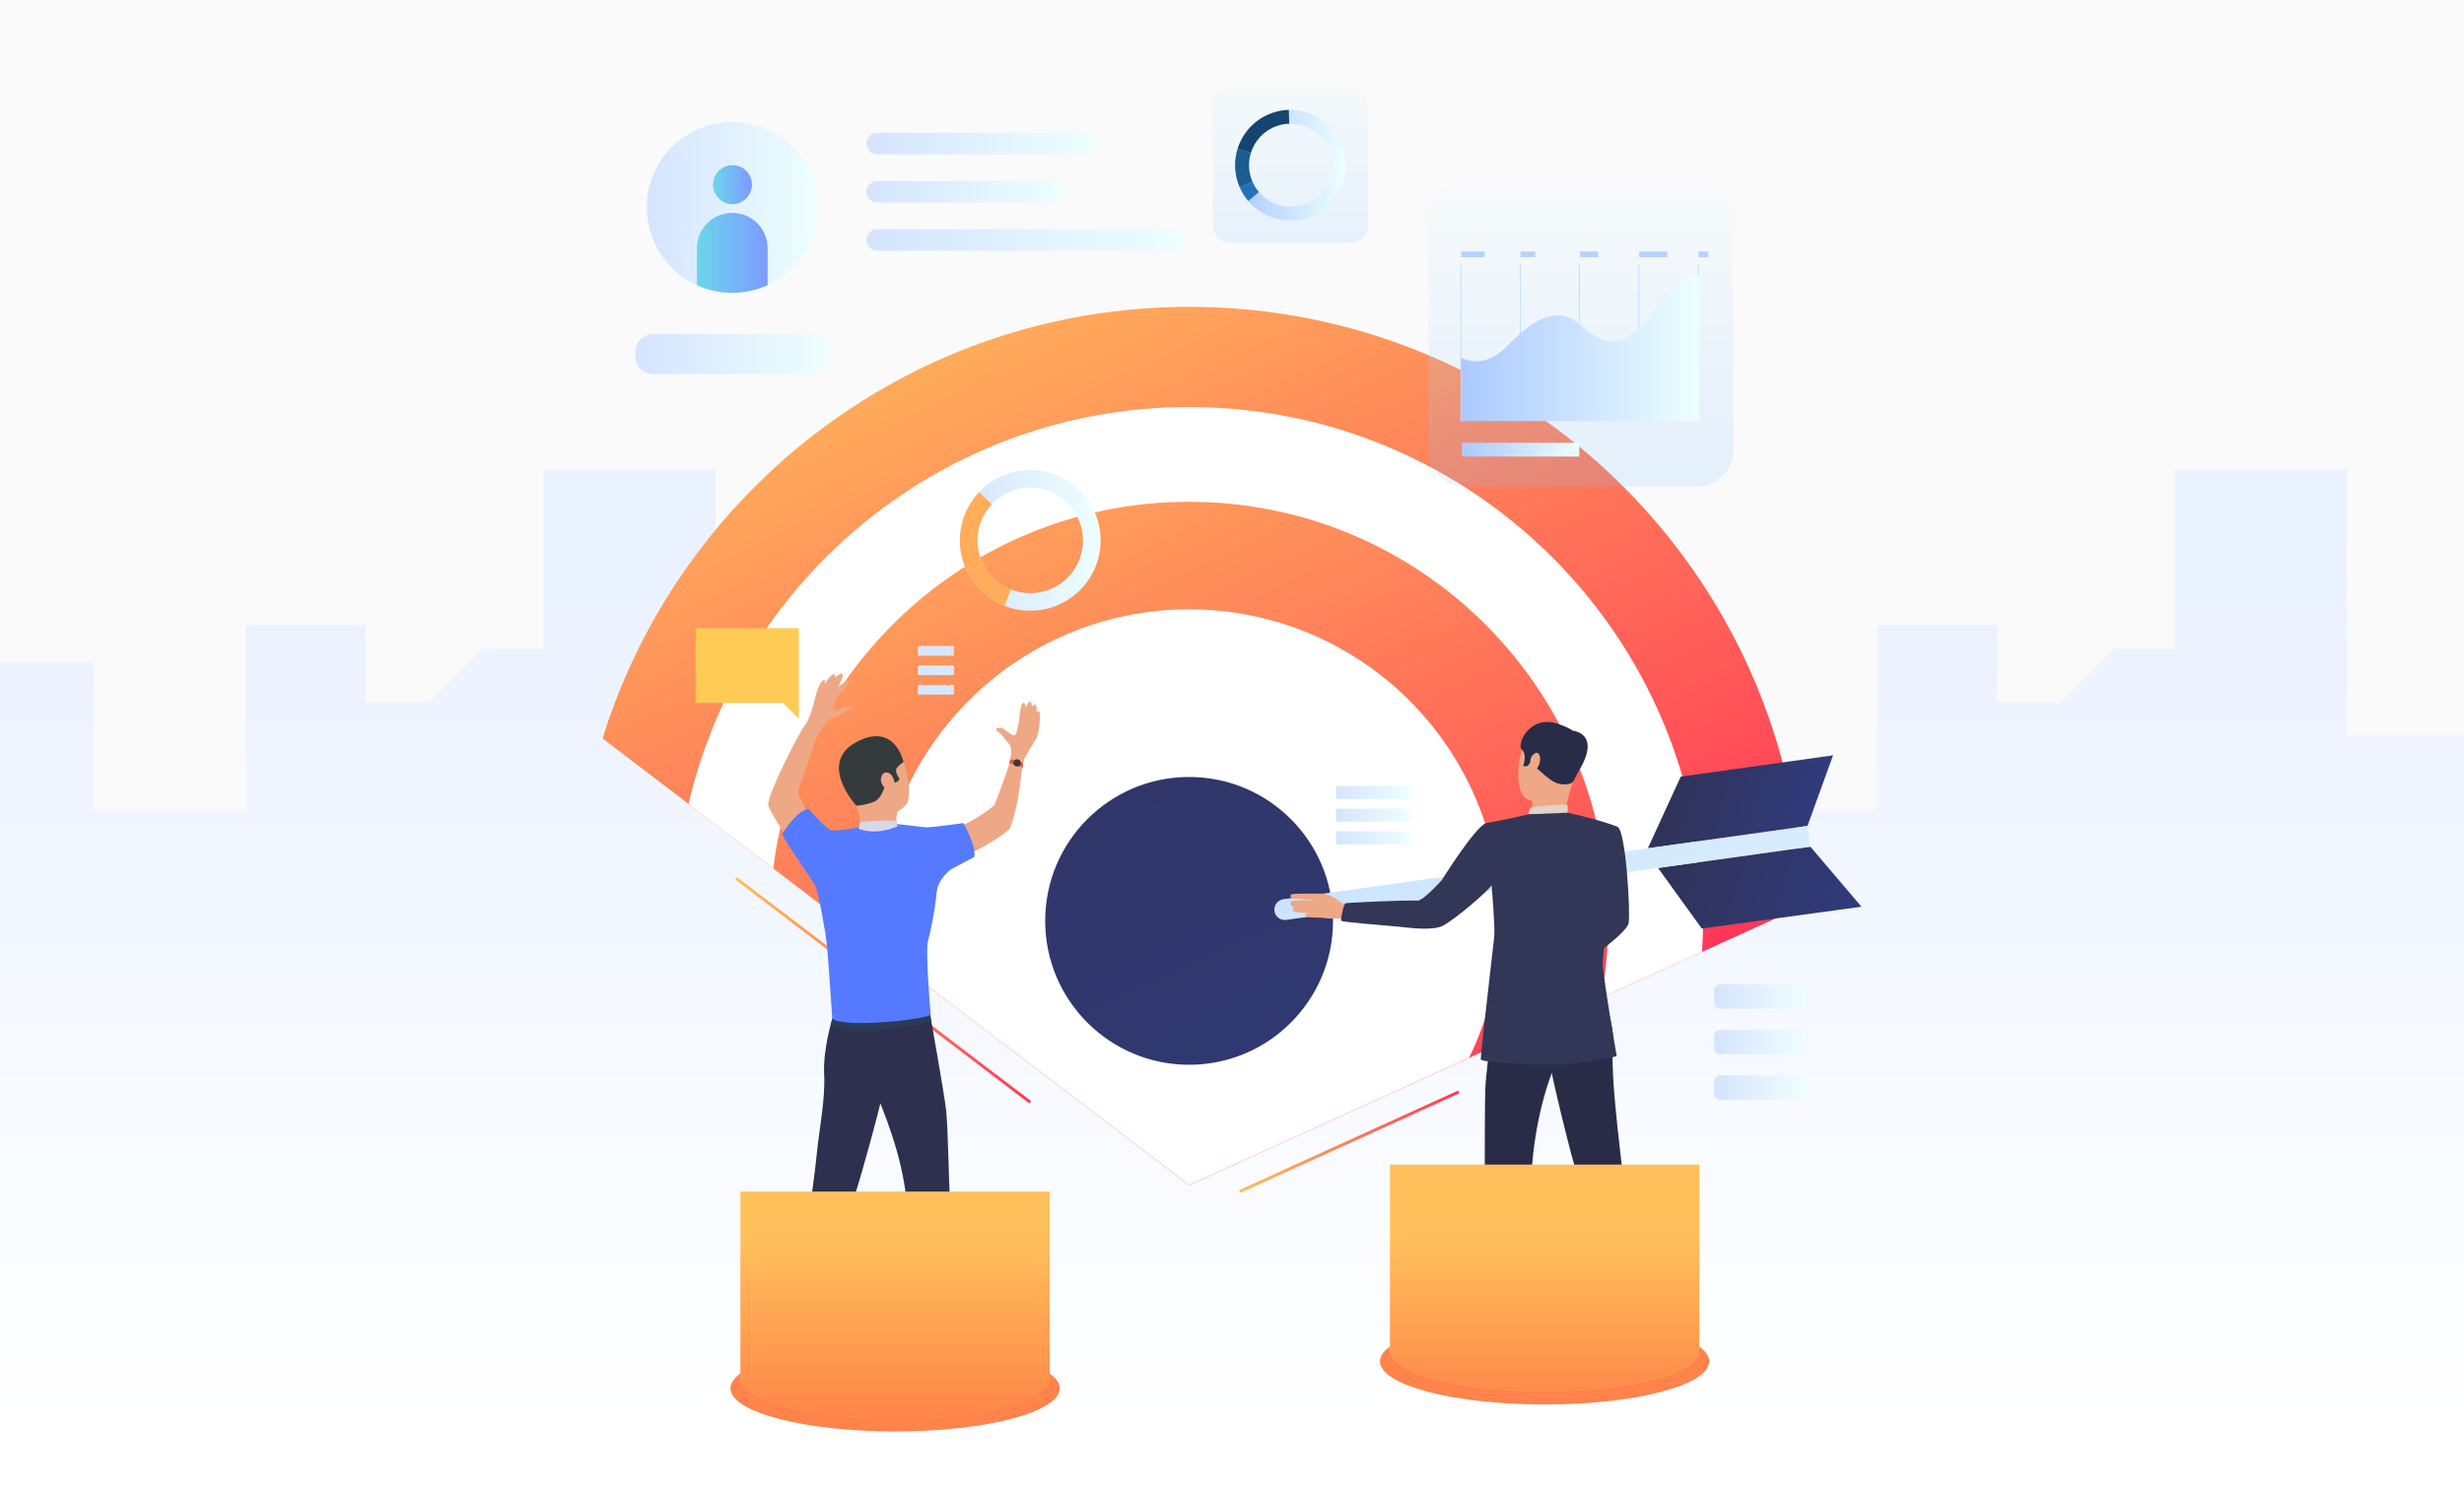
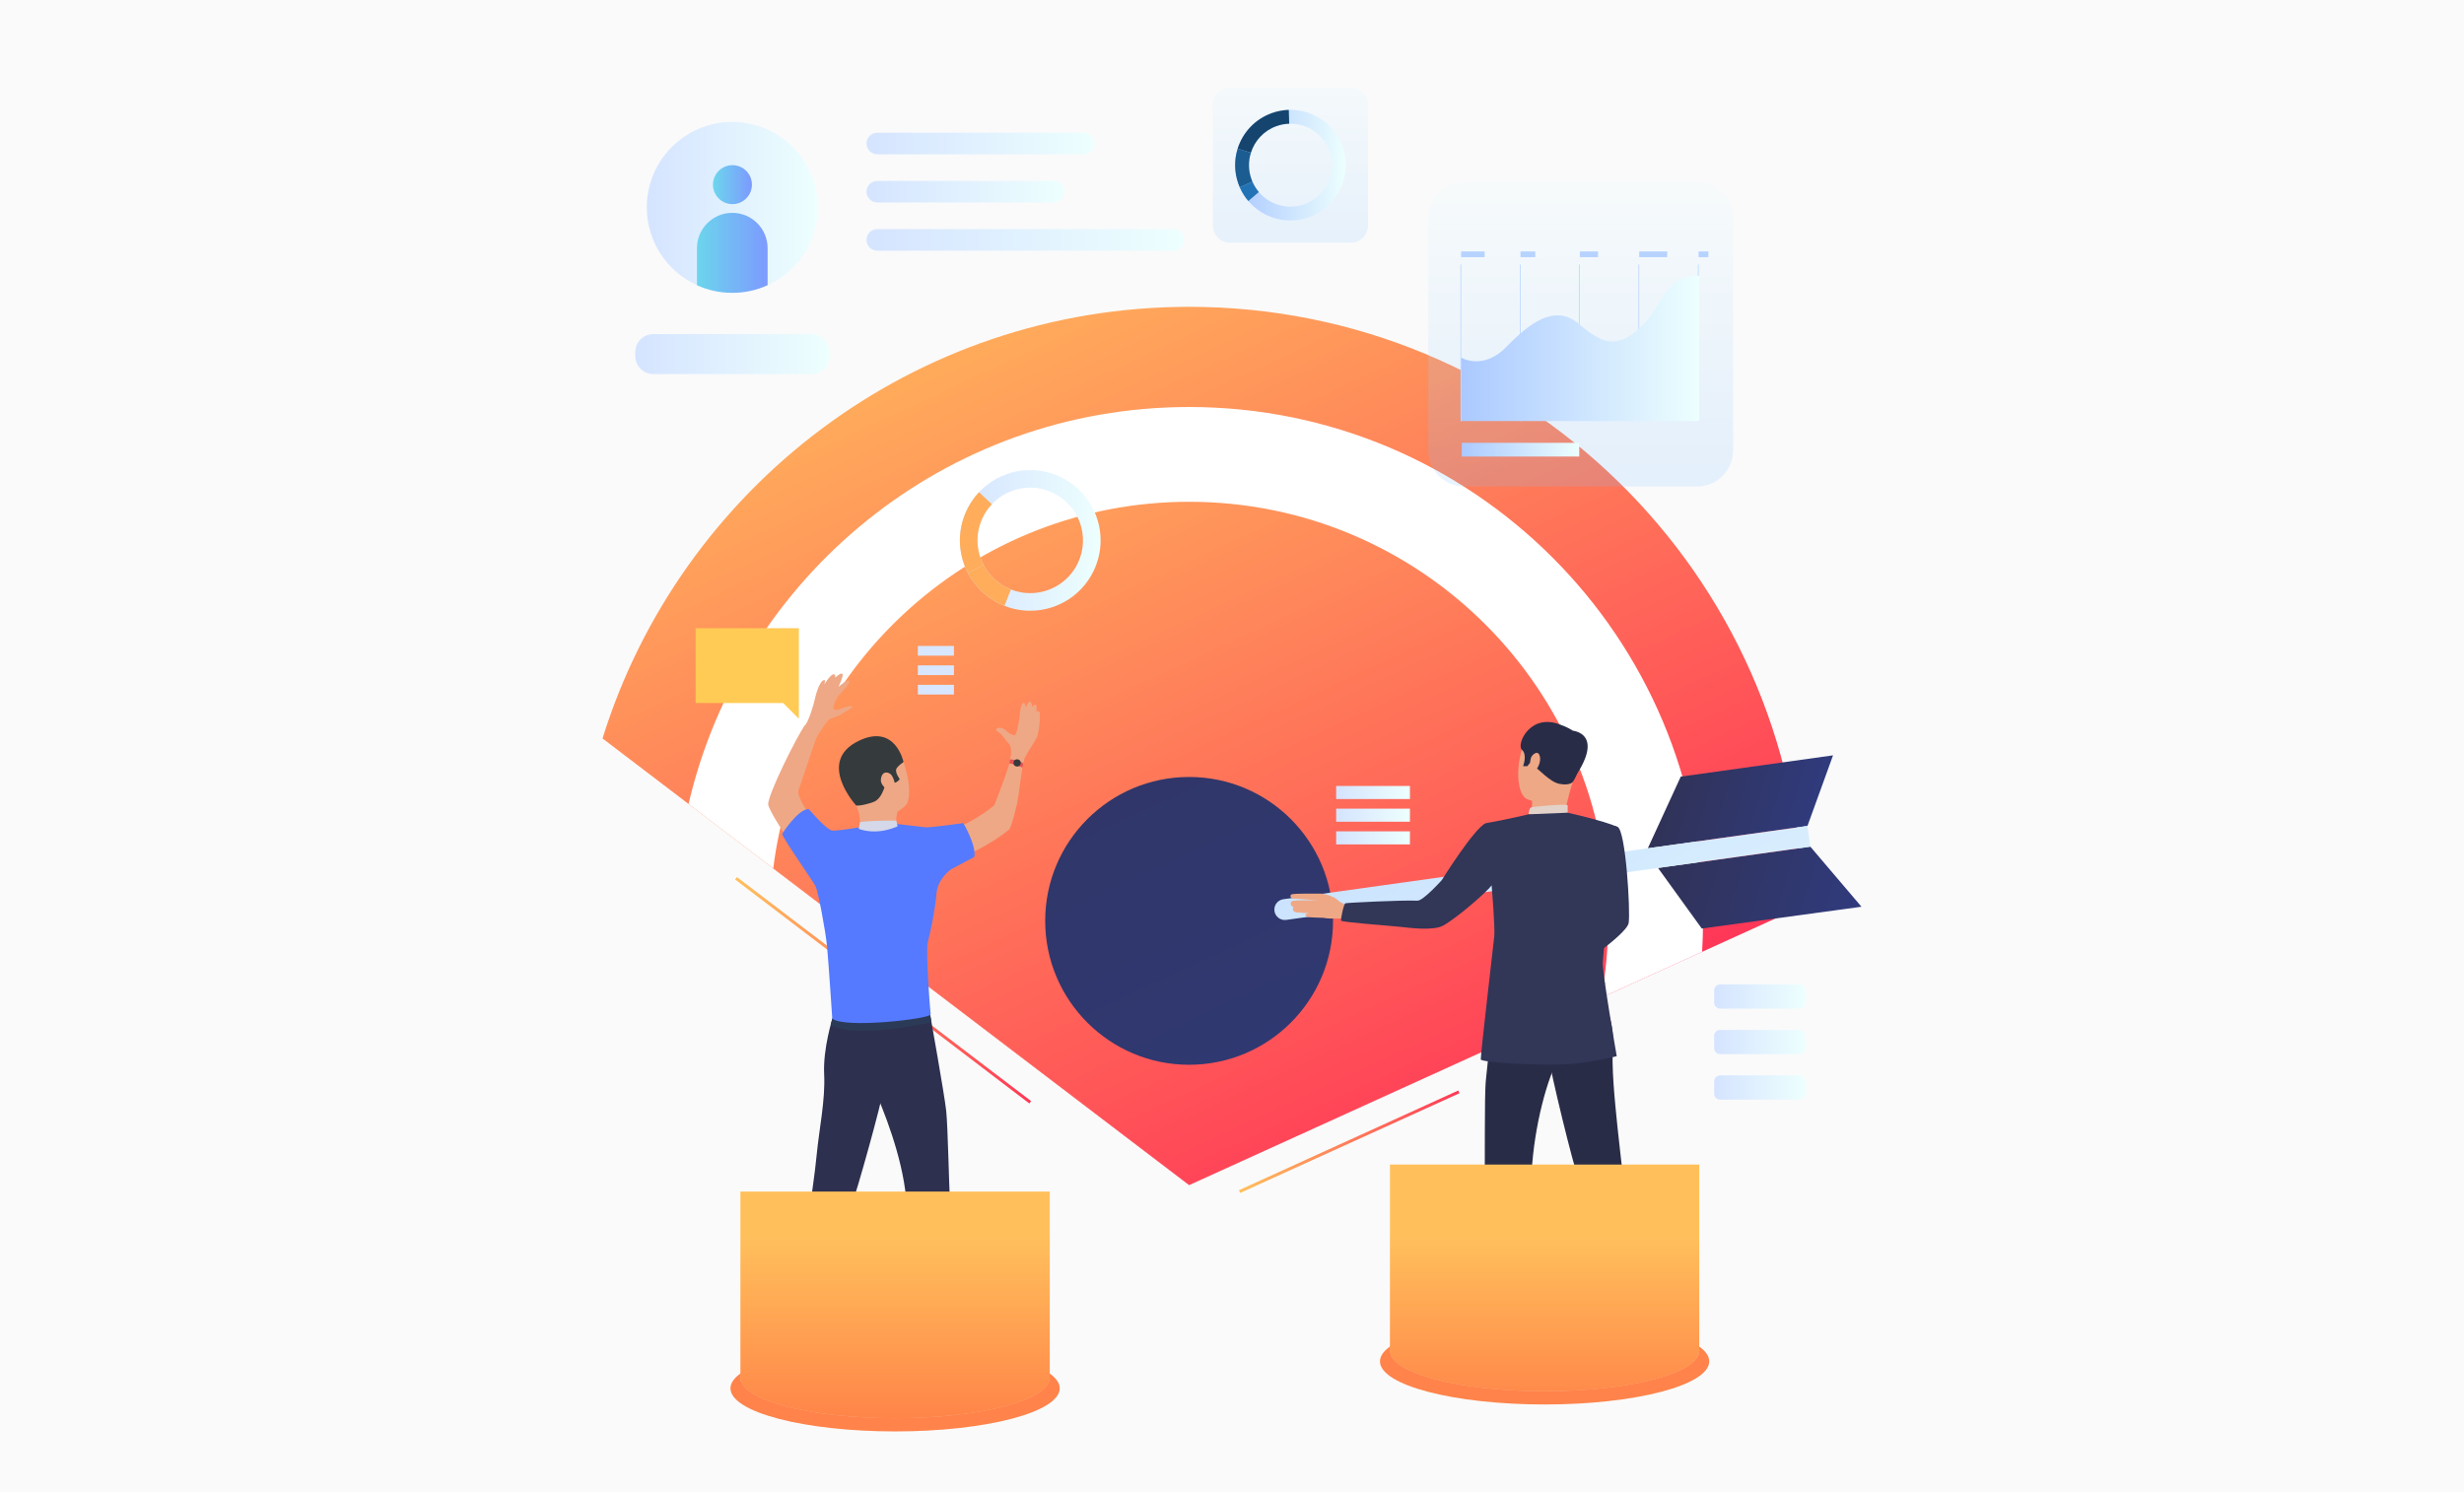
<svg xmlns="http://www.w3.org/2000/svg" id="Слой_1" x="0px" y="0px" viewBox="0 0 3302.76 2000" style="enable-background:new 0 0 3302.76 2000;" xml:space="preserve">
  <g>
    <rect style="fill:#FAFAFA;" width="3302.76" height="2000" />
    <defs>
      <filter id="Adobe_OpacityMaskFilter" filterUnits="userSpaceOnUse" x="0" y="629.6" width="3302.76" height="1370.4">								</filter>
    </defs>
    <mask maskUnits="userSpaceOnUse" x="0" y="629.6" width="3302.76" height="1370.4" id="SVGID_1_">
      <g style="filter:url(#Adobe_OpacityMaskFilter);">
        <defs>
          <filter id="Adobe_OpacityMaskFilter_1_" filterUnits="userSpaceOnUse" x="0" y="629.6" width="3302.76" height="1370.4">														</filter>
        </defs>
        <mask maskUnits="userSpaceOnUse" x="0" y="629.6" width="3302.76" height="1370.4" id="SVGID_1_">
          <g style="filter:url(#Adobe_OpacityMaskFilter_1_);">				</g>
        </mask>
        <linearGradient id="SVGID_2_" gradientUnits="userSpaceOnUse" x1="1651.38" y1="717.836" x2="1651.38" y2="1908.931">
          <stop offset="0" style="stop-color:#FFFFFF" />
          <stop offset="1" style="stop-color:#000000" />
        </linearGradient>
        <polygon style="mask:url(#SVGID_1_);fill:url(#SVGID_2_);" points="3302.76,986.04 3302.76,2000 0,2000 0,888.28 125.4,888.28     125.4,1085.721 329.24,1085.721 329.24,837.96 490.12,837.96 490.12,942.2 573.76,942.2 646.2,869.801 728.56,869.801     728.56,629.6 958.96,629.6 958.96,986.04 1194.4,986.04 1194.4,1071.92 1285.68,1071.92 1285.68,942.28 1633.64,942.28     1633.64,1085.721 1766.721,1085.721 1766.721,888.28 1969.721,888.28 1969.721,1182.92 1981.561,1182.92 1981.561,786     2160.4,786 2160.4,888.28 2312.16,888.28 2312.16,1085.721 2515.92,1085.721 2515.92,837.96 2676.801,837.96 2676.801,942.2     2760.52,942.2 2832.961,869.801 2915.32,869.801 2915.32,629.6 3145.641,629.6 3145.641,986.04    " />
      </g>
    </mask>
    <linearGradient id="SVGID_3_" gradientUnits="userSpaceOnUse" x1="1651.38" y1="717.836" x2="1651.38" y2="1908.931">
      <stop offset="0" style="stop-color:#EAF1FF" />
      <stop offset="1" style="stop-color:#FFFFFF" />
    </linearGradient>
-     <polygon style="fill:url(#SVGID_3_);" points="3302.76,986.04 3302.76,2000 0,2000 0,888.28 125.4,888.28 125.4,1085.721   329.24,1085.721 329.24,837.96 490.12,837.96 490.12,942.2 573.76,942.2 646.2,869.801 728.56,869.801 728.56,629.6 958.96,629.6   958.96,986.04 1194.4,986.04 1194.4,1071.92 1285.68,1071.92 1285.68,942.28 1633.64,942.28 1633.64,1085.721 1766.721,1085.721   1766.721,888.28 1969.721,888.28 1969.721,1182.92 1981.561,1182.92 1981.561,786 2160.4,786 2160.4,888.28 2312.16,888.28   2312.16,1085.721 2515.92,1085.721 2515.92,837.96 2676.801,837.96 2676.801,942.2 2760.52,942.2 2832.961,869.801   2915.32,869.801 2915.32,629.6 3145.641,629.6 3145.641,986.04  " />
    <linearGradient id="SVGID_4_" gradientUnits="userSpaceOnUse" x1="851.589" y1="474.666" x2="1111.495" y2="474.666">
      <stop offset="0" style="stop-color:#D5E4FF" />
      <stop offset="1" style="stop-color:#EDFFFE" />
    </linearGradient>
    <path style="fill:url(#SVGID_4_);" d="M1087.399,501.485H875.684c-13.308,0-24.095-10.788-24.095-24.095v-5.446  c0-13.308,10.788-24.095,24.095-24.095h211.715c13.308,0,24.096,10.788,24.096,24.095v5.446  C1111.495,490.697,1100.707,501.485,1087.399,501.485z" />
    <linearGradient id="SVGID_5_" gradientUnits="userSpaceOnUse" x1="1242.592" y1="647.005" x2="1502.498" y2="647.005">
      <stop offset="0" style="stop-color:#D5E4FF" />
      <stop offset="1" style="stop-color:#EDFFFE" />
    </linearGradient>
    <path style="fill:url(#SVGID_5_);" d="M1478.402,673.824h-211.714c-13.308,0-24.096-10.788-24.096-24.096v-5.446  c0-13.308,10.788-24.096,24.096-24.096h211.714c13.308,0,24.096,10.788,24.096,24.096v5.446  C1502.498,663.036,1491.709,673.824,1478.402,673.824z" />
    <linearGradient id="SVGID_6_" gradientUnits="userSpaceOnUse" x1="1712.66" y1="666.918" x2="1972.566" y2="666.918">
      <stop offset="0" style="stop-color:#D5E4FF" />
      <stop offset="1" style="stop-color:#EDFFFE" />
    </linearGradient>
    <path style="fill:url(#SVGID_6_);" d="M1948.471,693.736h-211.715c-13.307,0-24.096-10.788-24.096-24.096v-5.446  c0-13.308,10.789-24.096,24.096-24.096h211.715c13.309,0,24.096,10.788,24.096,24.096v5.446  C1972.566,682.948,1961.779,693.736,1948.471,693.736z" />
    <linearGradient id="SVGID_7_" gradientUnits="userSpaceOnUse" x1="1254.246" y1="249.163" x2="1824.605" y2="1478.733">
      <stop offset="0" style="stop-color:#FFC05C" />
      <stop offset="1" style="stop-color:#FF3857" />
    </linearGradient>
    <path style="fill:url(#SVGID_7_);" d="M2416.838,1214.475l-135.322,61.521l-135.254,61.485l-177.113,80.544l-375.264,170.619  L1177.925,1271.9l-141.465-107.722l-113.511-86.404L807.638,989.96c104.122-335.204,416.771-578.638,786.247-578.638  C2041.822,411.322,2406.215,769.079,2416.838,1214.475z" />
    <path style="fill:#FFFFFF;" d="M2282.75,1234.522c0,13.941-0.424,27.778-1.234,41.473l-135.254,61.485l-177.113,80.544  l-375.264,170.619L1177.925,1271.9l-141.465-107.722l-113.511-86.404c70.944-304.919,344.415-532.152,670.935-532.152  C1974.336,545.622,2282.75,854.071,2282.75,1234.522z" />
    <linearGradient id="SVGID_8_" gradientUnits="userSpaceOnUse" x1="1247.621" y1="386.018" x2="1823.917" y2="1628.387">
      <stop offset="0" style="stop-color:#FFC05C" />
      <stop offset="1" style="stop-color:#FF3857" />
    </linearGradient>
    <path style="fill:url(#SVGID_8_);" d="M2155.686,1234.522c0,35.155-3.246,69.603-9.424,102.958l-177.113,80.544l-375.264,170.619  L1177.925,1271.9l-141.465-107.722c34.59-277.106,270.965-491.493,557.424-491.493  C1904.169,672.685,2155.686,924.238,2155.686,1234.522z" />
-     <path style="fill:#FFFFFF;" d="M2011.539,1234.522c0,65.827-15.248,128.123-42.391,183.502l-375.264,170.619L1177.925,1271.9  c-1.13-12.317-1.695-24.777-1.695-37.378c0-230.691,186.997-417.653,417.654-417.653S2011.539,1003.831,2011.539,1234.522z" />
    <linearGradient id="SVGID_9_" gradientUnits="userSpaceOnUse" x1="1118.988" y1="210.722" x2="1934.658" y2="1969.13">
      <stop offset="0" style="stop-color:#303257" />
      <stop offset="1" style="stop-color:#303B7D" />
    </linearGradient>
    <circle style="fill:url(#SVGID_9_);" cx="1593.89" cy="1234.507" r="192.909" />
    <g>
      <linearGradient id="SVGID_10_" gradientUnits="userSpaceOnUse" x1="866.995" y1="278.008" x2="1096.089" y2="278.008">
        <stop offset="0" style="stop-color:#D5E4FF" />
        <stop offset="1" style="stop-color:#EDFFFE" />
      </linearGradient>
      <path style="fill:url(#SVGID_10_);" d="M1096.089,278.008c0,46.387-27.565,86.323-67.207,104.339   c-14.424,6.56-30.46,10.208-47.34,10.208c-16.879,0-32.916-3.647-47.34-10.208c-39.643-18.016-67.207-57.952-67.207-104.339   c0-63.267,51.28-114.547,114.547-114.547S1096.089,214.741,1096.089,278.008z" />
      <linearGradient id="SVGID_11_" gradientUnits="userSpaceOnUse" x1="955.654" y1="247.539" x2="1007.887" y2="247.539">
        <stop offset="0" style="stop-color:#40CDE6" />
        <stop offset="1" style="stop-color:#5577FF" />
      </linearGradient>
      <circle style="opacity:0.72;fill:url(#SVGID_11_);" cx="981.771" cy="247.538" r="26.117" />
      <linearGradient id="SVGID_12_" gradientUnits="userSpaceOnUse" x1="934.202" y1="338.947" x2="1028.882" y2="338.947">
        <stop offset="0" style="stop-color:#40CDE6" />
        <stop offset="1" style="stop-color:#5577FF" />
      </linearGradient>
      <path style="opacity:0.72;fill:url(#SVGID_12_);" d="M1028.882,332.679v49.668c-14.424,6.56-30.46,10.208-47.34,10.208   c-16.879,0-32.916-3.647-47.34-10.208v-49.668c0-26.135,21.186-47.34,47.34-47.34S1028.882,306.544,1028.882,332.679z" />
    </g>
    <linearGradient id="SVGID_13_" gradientUnits="userSpaceOnUse" x1="1161.483" y1="192.42" x2="1466.996" y2="192.42">
      <stop offset="0" style="stop-color:#D5E4FF" />
      <stop offset="1" style="stop-color:#EDFFFE" />
    </linearGradient>
    <path style="fill:url(#SVGID_13_);" d="M1452.516,206.899h-276.554c-7.997,0-14.479-6.482-14.479-14.479l0,0  c0-7.997,6.482-14.48,14.479-14.48h276.554c7.997,0,14.479,6.483,14.479,14.48l0,0  C1466.996,200.417,1460.513,206.899,1452.516,206.899z" />
    <linearGradient id="SVGID_14_" gradientUnits="userSpaceOnUse" x1="1161.483" y1="257.005" x2="1426.517" y2="257.005">
      <stop offset="0" style="stop-color:#D5E4FF" />
      <stop offset="1" style="stop-color:#EDFFFE" />
    </linearGradient>
    <path style="fill:url(#SVGID_14_);" d="M1412.038,271.484h-236.075c-7.997,0-14.479-6.482-14.479-14.479l0,0  c0-7.997,6.482-14.48,14.479-14.48h236.075c7.997,0,14.479,6.483,14.479,14.48l0,0  C1426.517,265.002,1420.034,271.484,1412.038,271.484z" />
    <linearGradient id="SVGID_15_" gradientUnits="userSpaceOnUse" x1="1161.483" y1="321.589" x2="1587.519" y2="321.589">
      <stop offset="0" style="stop-color:#D5E4FF" />
      <stop offset="1" style="stop-color:#EDFFFE" />
    </linearGradient>
    <path style="fill:url(#SVGID_15_);" d="M1573.039,336.068h-397.077c-7.997,0-14.479-6.482-14.479-14.479l0,0  c0-7.996,6.482-14.479,14.479-14.479h397.077c7.997,0,14.479,6.483,14.479,14.479l0,0  C1587.519,329.586,1581.036,336.068,1573.039,336.068z" />
    <g>
      <g>
        <linearGradient id="SVGID_16_" gradientUnits="userSpaceOnUse" x1="2297.67" y1="1335.904" x2="2419.842" y2="1335.904">
          <stop offset="0" style="stop-color:#D5E4FF" />
          <stop offset="1" style="stop-color:#EDFFFE" />
        </linearGradient>
        <path style="fill:url(#SVGID_16_);" d="M2411.734,1352.193h-105.957c-4.478,0-8.107-3.631-8.107-8.108v-16.362    c0-4.479,3.63-8.108,8.107-8.108h105.957c4.478,0,8.107,3.63,8.107,8.108v16.362    C2419.842,1348.563,2416.212,1352.193,2411.734,1352.193z" />
      </g>
    </g>
    <g>
      <g>
        <linearGradient id="SVGID_17_" gradientUnits="userSpaceOnUse" x1="2297.67" y1="1396.902" x2="2419.842" y2="1396.902">
          <stop offset="0" style="stop-color:#D5E4FF" />
          <stop offset="1" style="stop-color:#EDFFFE" />
        </linearGradient>
        <path style="fill:url(#SVGID_17_);" d="M2411.734,1413.191h-105.957c-4.478,0-8.107-3.63-8.107-8.108v-16.362    c0-4.479,3.63-8.108,8.107-8.108h105.957c4.478,0,8.107,3.63,8.107,8.108v16.362    C2419.842,1409.562,2416.212,1413.191,2411.734,1413.191z" />
      </g>
    </g>
    <g>
      <g>
        <linearGradient id="SVGID_18_" gradientUnits="userSpaceOnUse" x1="2297.67" y1="1457.9" x2="2419.842" y2="1457.9">
          <stop offset="0" style="stop-color:#D5E4FF" />
          <stop offset="1" style="stop-color:#EDFFFE" />
        </linearGradient>
        <path style="fill:url(#SVGID_18_);" d="M2411.734,1474.189h-105.957c-4.478,0-8.107-3.63-8.107-8.108v-16.362    c0-4.479,3.63-8.108,8.107-8.108h105.957c4.478,0,8.107,3.63,8.107,8.108v16.362    C2419.842,1470.56,2416.212,1474.189,2411.734,1474.189z" />
      </g>
    </g>
    <linearGradient id="SVGID_19_" gradientUnits="userSpaceOnUse" x1="1729.714" y1="357.896" x2="1729.714" y2="66.802">
      <stop offset="0" style="stop-color:#80C0FF" />
      <stop offset="1" style="stop-color:#EDFFFE" />
    </linearGradient>
    <path style="opacity:0.18;fill:url(#SVGID_19_);" d="M1810.67,325.367h-161.91c-12.698,0-22.992-10.293-22.992-22.991v-161.91  c0-12.697,10.294-22.991,22.992-22.991h161.91c12.697,0,22.99,10.294,22.99,22.991v161.91  C1833.66,315.074,1823.367,325.367,1810.67,325.367z" />
    <g>
      <g>
        <g>
          <linearGradient id="SVGID_20_" gradientUnits="userSpaceOnUse" x1="1655.564" y1="221.422" x2="1803.868" y2="221.422">
            <stop offset="0" style="stop-color:#ABC9FF" />
            <stop offset="1" style="stop-color:#EDFFFE" />
          </linearGradient>
          <path style="fill:url(#SVGID_20_);" d="M1799.518,196.457c-11.1-31.034-40.758-50.095-72.018-49.155     c-7.568,0.228-15.229,1.627-22.747,4.316c-22.769,8.144-39.097,26.281-45.804,47.706c-4.648,14.85-4.679,31.278,0.966,47.06     c0.56,1.57,1.171,3.114,1.825,4.622c2.969,6.835,6.864,13.019,11.491,18.453c19.398,22.807,51.588,32.444,81.45,21.767     C1793.23,277.435,1813.305,235.009,1799.518,196.457z M1748.433,273.754c-22.39,8.008-46.521,0.781-61.065-16.315     c-3.467-4.075-6.391-8.711-8.613-13.837c-0.492-1.133-0.949-2.289-1.371-3.466c-4.231-11.831-4.207-24.149-0.723-35.28     c5.028-16.066,17.268-29.665,34.34-35.769c5.635-2.016,11.379-3.064,17.053-3.237c23.435-0.707,45.674,13.585,53.996,36.853     C1792.387,231.606,1777.336,263.416,1748.433,273.754z" />
        </g>
      </g>
      <g>
        <g>
          <path style="fill:#15456E;" d="M1676.66,204.855l-17.711-5.531c6.707-21.426,23.035-39.563,45.804-47.706     c7.518-2.689,15.179-4.088,22.747-4.316l0.553,18.547c-5.674,0.173-11.418,1.222-17.053,3.237     C1693.928,175.19,1681.688,188.789,1676.66,204.855z" />
        </g>
      </g>
      <g>
        <g>
          <path style="fill:#1B5C91;" d="M1678.754,243.602l-17.014,7.404c-0.654-1.508-1.266-3.052-1.825-4.622     c-5.645-15.781-5.614-32.21-0.966-47.06l17.711,5.531c-3.484,11.131-3.509,23.449,0.723,35.28     C1677.805,241.313,1678.262,242.469,1678.754,243.602z" />
        </g>
      </g>
      <g>
        <g>
          <path style="fill:#2273B5;" d="M1673.231,269.459c-4.627-5.435-8.522-11.618-11.491-18.453l17.014-7.404     c2.223,5.126,5.146,9.762,8.613,13.837L1673.231,269.459z" />
        </g>
      </g>
    </g>
    <g>
      <polygon style="fill:#FFCB55;" points="932.441,842.154 1070.805,842.154 1070.805,942.442 1070.805,963.566 1049.682,942.442    932.441,942.442   " />
    </g>
    <g>
      <g>
        <g>
          <linearGradient id="SVGID_21_" gradientUnits="userSpaceOnUse" x1="1286.642" y1="724.455" x2="1475.253" y2="724.455">
            <stop offset="0" style="stop-color:#D5E4FF" />
            <stop offset="1" style="stop-color:#EDFFFE" />
          </linearGradient>
          <path style="fill:url(#SVGID_21_);" d="M1421.27,639.232c-37.891-17.928-81.705-8.397-108.972,20.561     c-6.601,7.011-12.232,15.159-16.576,24.338c-13.152,27.801-11.526,58.794,1.711,84.095c9.173,17.535,23.921,32.336,43.19,41.453     c1.915,0.907,3.853,1.747,5.797,2.515c8.817,3.477,17.881,5.535,26.93,6.261c37.956,3.064,75.571-17.216,92.824-53.674     C1488.442,717.711,1468.338,661.503,1421.27,639.232z M1444.842,754.688c-12.933,27.336-41.135,42.539-69.59,40.245     c-6.782-0.547-13.581-2.087-20.19-4.699c-1.459-0.576-2.911-1.204-4.349-1.884c-14.445-6.834-25.501-17.934-32.378-31.077     c-9.927-18.972-11.148-42.208-1.285-63.05c3.255-6.88,7.478-12.99,12.425-18.248c20.438-21.71,53.292-28.857,81.702-15.417     C1446.467,677.256,1461.538,719.398,1444.842,754.688z" />
        </g>
      </g>
      <g>
        <g>
          <path style="fill:#FFAD5B;" d="M1318.335,757.273l-20.902,10.954c-13.237-25.301-14.863-56.294-1.711-84.095     c4.344-9.179,9.975-17.327,16.576-24.338l17.178,16.182c-4.947,5.258-9.17,11.368-12.425,18.248     C1307.187,715.065,1308.408,738.301,1318.335,757.273z" />
        </g>
      </g>
      <g>
        <g>
          <path style="fill:#FFAD5B;" d="M1355.062,790.233l-8.641,21.96c-1.944-0.768-3.882-1.608-5.797-2.515     c-19.269-9.116-34.017-23.918-43.19-41.453l20.902-10.954c6.876,13.143,17.933,24.243,32.378,31.077     C1352.151,789.03,1353.603,789.658,1355.062,790.233z" />
        </g>
      </g>
    </g>
    <linearGradient id="SVGID_22_" gradientUnits="userSpaceOnUse" x1="1790.994" y1="1123.239" x2="1889.881" y2="1123.239">
      <stop offset="0" style="stop-color:#D5E4FF" />
      <stop offset="1" style="stop-color:#EDFFFE" />
    </linearGradient>
    <rect x="1790.994" y="1114.479" style="fill:url(#SVGID_22_);" width="98.887" height="17.518" />
    <linearGradient id="SVGID_23_" gradientUnits="userSpaceOnUse" x1="1790.994" y1="1092.83" x2="1889.881" y2="1092.83">
      <stop offset="0" style="stop-color:#D5E4FF" />
      <stop offset="1" style="stop-color:#EDFFFE" />
    </linearGradient>
    <rect x="1790.994" y="1084.07" style="fill:url(#SVGID_23_);" width="98.887" height="17.519" />
    <linearGradient id="SVGID_24_" gradientUnits="userSpaceOnUse" x1="1790.994" y1="1062.42" x2="1889.881" y2="1062.42">
      <stop offset="0" style="stop-color:#D5E4FF" />
      <stop offset="1" style="stop-color:#EDFFFE" />
    </linearGradient>
    <rect x="1790.994" y="1053.66" style="fill:url(#SVGID_24_);" width="98.887" height="17.52" />
    <rect x="1230.302" y="891.994" style="fill:#D8E7FF;" width="48.347" height="13.027" />
    <rect x="1230.302" y="918.048" style="fill:#D8E7FF;" width="48.347" height="13.027" />
    <rect x="1230.302" y="865.94" style="fill:#D8E7FF;" width="48.347" height="13.027" />
    <g>
      <linearGradient id="SVGID_25_" gradientUnits="userSpaceOnUse" x1="985.38" y1="1327.57" x2="1382.158" y2="1327.57">
        <stop offset="0" style="stop-color:#FFC05C" />
        <stop offset="1" style="stop-color:#FF3857" />
      </linearGradient>
      <polygon style="fill:url(#SVGID_25_);" points="1379.736,1479.306 985.38,1179.018 987.802,1175.835 1382.158,1476.122   " />
    </g>
    <g>
      <linearGradient id="SVGID_26_" gradientUnits="userSpaceOnUse" x1="1660.736" y1="1530.535" x2="1956.359" y2="1530.535">
        <stop offset="0" style="stop-color:#FFC05C" />
        <stop offset="1" style="stop-color:#FF3857" />
      </linearGradient>
      <polygon style="fill:url(#SVGID_26_);" points="1662.393,1599.184 1660.736,1595.544 1954.703,1461.886 1956.359,1465.526   " />
    </g>
    <g>
      <linearGradient id="SVGID_27_" gradientUnits="userSpaceOnUse" x1="2118.746" y1="629.891" x2="2118.746" y2="221.86">
        <stop offset="0" style="stop-color:#80C0FF" />
        <stop offset="1" style="stop-color:#EDFFFE" />
      </linearGradient>
      <path style="opacity:0.18;fill:url(#SVGID_27_);" d="M2275,652.111h-312.508c-26.516,0-48.01-21.494-48.01-48.01V291.594   c0-26.515,21.494-48.01,48.01-48.01H2275c26.516,0,48.01,21.495,48.01,48.01v312.508   C2323.01,630.617,2301.516,652.111,2275,652.111z" />
      <g>
        <g>
          <linearGradient id="SVGID_28_" gradientUnits="userSpaceOnUse" x1="1957.688" y1="459.521" x2="1959.326" y2="459.521">
            <stop offset="0" style="stop-color:#ABC9FF" />
            <stop offset="1" style="stop-color:#EDFFFE" />
          </linearGradient>
          <rect x="1957.688" y="354.579" style="fill:url(#SVGID_28_);" width="1.638" height="209.884" />
        </g>
        <g>
          <linearGradient id="SVGID_29_" gradientUnits="userSpaceOnUse" x1="2037.258" y1="459.521" x2="2038.895" y2="459.521">
            <stop offset="0" style="stop-color:#ABC9FF" />
            <stop offset="1" style="stop-color:#EDFFFE" />
          </linearGradient>
          <rect x="2037.258" y="354.579" style="fill:url(#SVGID_29_);" width="1.637" height="209.884" />
        </g>
        <g>
          <linearGradient id="SVGID_30_" gradientUnits="userSpaceOnUse" x1="2116.828" y1="459.521" x2="2118.465" y2="459.521">
            <stop offset="0" style="stop-color:#ABC9FF" />
            <stop offset="1" style="stop-color:#EDFFFE" />
          </linearGradient>
          <rect x="2116.828" y="354.579" style="fill:url(#SVGID_30_);" width="1.637" height="209.884" />
        </g>
        <g>
          <linearGradient id="SVGID_31_" gradientUnits="userSpaceOnUse" x1="2196.396" y1="459.521" x2="2198.033" y2="459.521">
            <stop offset="0" style="stop-color:#ABC9FF" />
            <stop offset="1" style="stop-color:#EDFFFE" />
          </linearGradient>
          <rect x="2196.396" y="354.579" style="fill:url(#SVGID_31_);" width="1.637" height="209.884" />
        </g>
        <g>
          <linearGradient id="SVGID_32_" gradientUnits="userSpaceOnUse" x1="2275.967" y1="459.521" x2="2277.604" y2="459.521">
            <stop offset="0" style="stop-color:#ABC9FF" />
            <stop offset="1" style="stop-color:#EDFFFE" />
          </linearGradient>
          <rect x="2275.967" y="354.579" style="fill:url(#SVGID_32_);" width="1.637" height="209.884" />
        </g>
      </g>
      <linearGradient id="SVGID_33_" gradientUnits="userSpaceOnUse" x1="1958.508" y1="467.022" x2="2277.604" y2="467.022">
        <stop offset="0" style="stop-color:#ABC9FF" />
        <stop offset="1" style="stop-color:#EDFFFE" />
      </linearGradient>
      <path style="fill:url(#SVGID_33_);" d="M1958.508,479.362c0,0,29.492,17.871,60.828-14.467   c31.336-32.338,65.131-57.868,97.081-30.637c31.95,27.232,51.612,34.041,83.563,3.404c31.951-30.636,29.492-68.08,77.623-68.08   v194.881h-319.096V479.362z" />
      <rect x="1958.508" y="337.097" style="fill:#B6D2FF;" width="31.547" height="7.64" />
      <rect x="2038.076" y="337.097" style="fill:#B6D2FF;" width="19.773" height="7.64" />
      <rect x="2117.646" y="337.097" style="fill:#B6D2FF;" width="24.368" height="7.64" />
      <rect x="2197.215" y="337.097" style="fill:#B6D2FF;" width="37.556" height="7.64" />
      <rect x="2276.785" y="337.097" style="fill:#B6D2FF;" width="13.095" height="7.64" />
      <linearGradient id="SVGID_34_" gradientUnits="userSpaceOnUse" x1="1959.326" y1="602.83" x2="2116.828" y2="602.83">
        <stop offset="0" style="stop-color:#ABC9FF" />
        <stop offset="1" style="stop-color:#EDFFFE" />
      </linearGradient>
      <rect x="1959.326" y="593.633" style="fill:url(#SVGID_34_);" width="157.502" height="18.394" />
    </g>
    <g>
      <linearGradient id="SVGID_35_" gradientUnits="userSpaceOnUse" x1="3485.669" y1="-344.663" x2="3688.339" y2="-344.663" gradientTransform="matrix(0.959 0.284 -0.284 0.959 -1204.537 387.038)">
        <stop offset="0" style="stop-color:#303257" />
        <stop offset="1" style="stop-color:#303B7D" />
      </linearGradient>
      <polygon style="fill:url(#SVGID_35_);" points="2422.721,1107.287 2457.023,1012.59 2252.908,1041.119 2208.758,1137.192   " />
      <linearGradient id="SVGID_36_" gradientUnits="userSpaceOnUse" x1="3506.225" y1="-240.343" x2="3782.479" y2="-240.343" gradientTransform="matrix(0.959 0.284 -0.284 0.959 -1204.537 387.038)">
        <stop offset="0" style="stop-color:#303257" />
        <stop offset="1" style="stop-color:#303B7D" />
      </linearGradient>
      <polygon style="fill:url(#SVGID_36_);" points="2281.068,1244.769 2222.391,1163.559 2426.598,1135.017 2495.122,1215.532   " />
      <linearGradient id="SVGID_37_" gradientUnits="userSpaceOnUse" x1="1780.89" y1="551.442" x2="2275.348" y2="1617.387">
        <stop offset="0" style="stop-color:#ABC9FF" />
        <stop offset="1" style="stop-color:#EDFFFE" />
      </linearGradient>
      <path style="fill:url(#SVGID_37_);" d="M1724.171,1233.195l702.427-98.178l-3.877-27.73l-702.746,98.223l0,0   c-7.528,1.188-12.747,8.207-11.684,15.785c1.063,7.57,8,12.851,15.559,11.928l0.002,0.018l0.176-0.025   c0.024-0.002,0.049,0.002,0.072-0.002C1724.125,1233.209,1724.146,1233.199,1724.171,1233.195z" />
    </g>
    <g>
      <ellipse style="fill:#FF834A;" cx="1199.775" cy="1861.166" rx="220.667" ry="57.79" />
      <ellipse style="fill:#FFB796;" cx="1199.775" cy="1846.929" rx="207.329" ry="54.297" />
      <g>
        <g>
          <g>
            <path style="fill:#EEA886;" d="M1215.885,1077.056c0,0,8.793-15.388-5.152-56.625c-13.486-39.882-60.169-36.267-75.005-10.715      c-14.837,25.552-9.825,41.422,12.017,70.271C1169.587,1108.834,1206.819,1090.243,1215.885,1077.056z" />
          </g>
        </g>
        <g>
          <g>
            <path style="fill:#EEA886;" d="M1107.454,1786.549c0,0-2.31,16.937-2.599,19.48c-0.289,2.543-25.697-1.499-25.697-1.499      l-2.058-20.163C1077.1,1784.367,1104.278,1784.16,1107.454,1786.549z" />
          </g>
        </g>
        <g>
          <g>
            <path style="fill:#414773;" d="M1105.125,1803.875c0,0,8.05,10.205,15.837,14.652c7.786,4.449,20.022,6.211,24.626,10.814      c3.324,3.324,12.105,17.633-20.234,17.344c-32.337-0.289-47.93,2.021-51.394-3.464c-3.465-5.487,5.013-40.494,5.013-40.494      S1086.889,1804.96,1105.125,1803.875z" />
          </g>
        </g>
        <g>
          <g>
            <path style="fill:#EEA886;" d="M1283.386,1786.549c0,0-2.31,16.937-2.598,19.48c-0.289,2.543-25.698-1.499-25.698-1.499      l-2.057-20.163C1253.032,1784.367,1280.209,1784.16,1283.386,1786.549z" />
          </g>
        </g>
        <g>
          <g>
            <path style="fill:#414773;" d="M1281.057,1803.875c0,0,8.051,10.205,15.836,14.652c7.788,4.449,36.44,8.103,41.044,12.707      c3.324,3.323,8.852,16.702-36.65,15.451c-32.328-0.889-47.931,2.021-51.396-3.464c-3.465-5.487,5.014-40.494,5.014-40.494      S1264.951,1804.516,1281.057,1803.875z" />
          </g>
        </g>
        <g>
          <g>
            <path style="fill:#2D314F;" d="M1116.008,1364.854c0,0-13.028,40.484-11.312,75.373c1.715,34.889-6.737,73.066-10.191,109.512      c-3.852,40.631-19.615,136.819-20.187,158.554c-0.572,21.733,2.447,91.134,2.447,91.134l31.554,0.763      c0,0,26.502-168.161,33.365-185.32c6.863-17.158,40.9-139.482,42.044-153.209      C1184.872,1447.934,1116.008,1364.854,1116.008,1364.854z" />
          </g>
        </g>
        <g>
          <g>
            <path style="fill:#2D314F;" d="M1246.837,1360.639c0,0,19.155,107.044,21.443,128.397s3.813,103.336,4.958,116.683      c1.144,13.346,7.626,174.643,13.727,194.471h-35.183c0,0-36.123-117.258-36.123-172.736s-23.924-120.609-39.367-157.214      c-15.442-36.604-50.792-37.471-60.284-105.385C1116.008,1364.854,1233.985,1339.099,1246.837,1360.639z" />
          </g>
        </g>
        <g>
          <g>
            <path style="fill:#EEA886;" d="M1203.123,1087.943c0,0-3.969,11.551,0,19.794c3.97,8.243-50.708,3.297-50.708,3.297      s2.473-17.035-4.671-31.048C1140.601,1065.974,1203.123,1087.943,1203.123,1087.943z" />
          </g>
        </g>
        <g>
          <g>
            <path style="fill:#2B3B57;" d="M1113.472,1373.674c0,0,19.663,20.199,135.125-3.146l-1.759-9.89l-131.258,4.941      L1113.472,1373.674z" />
          </g>
        </g>
        <g>
          <g>
            <path style="fill:#EEA886;" d="M1211.397,1110.413c0,0,20.195,2.061,25.965,3.159c5.77,1.1,44.608-6.945,52.575-7.769      c7.969-0.825,41.942-24.104,43.041-26.851c1.1-2.748,20.67-52.3,21.77-63.016s19.063-5.185,17.522,2.201      c-2.881,13.811-6.582,47.341-8.609,57.06c-2.189,10.493-8.059,34.259-11.357,37.184c-3.297,2.925-33.887,26.194-63.836,36.085      c-29.949,9.893-52.492,24.454-52.492,24.454h-147.596c0,0-57.409-82.063-58.646-94.426      c-1.235-12.364,40.1-94.54,48.343-104.843c8.242-10.303,20.165,3.364,20.165,3.364s-24.699,72.466-27.996,82.769      c-3.297,10.304,28.728,55.574,37.521,55.711c8.792,0.138,31.368-2.748,41.397-3.16c10.029-0.412,20.607-4.808,20.607-4.808      L1211.397,1110.413z" />
          </g>
        </g>
        <g>
          <g>
            <path style="fill:#557AFF;" d="M1275.004,1165.228c0,0-18.068,12.013-19.716,32.618c-1.648,20.606-8.242,53.164-11.539,64.291      c-3.297,11.128,2.885,91.903,3.709,97.673c0.825,5.771-114.211,19.479-131.878,5.771c0,0-4.946-75.419-7.006-96.85      c-2.061-21.43-11.951-73.356-15.249-80.363c-3.297-7.006-43.272-63.08-44.921-70.474c0,0,20.681-32.97,35.517-33.382      c0,0,23.565,27.613,31.246,28.85c7.682,1.236,54.776-7.395,54.782-7.466c0,0,5.14,6.999,32.464-1.243      c0,0,32.542,3.671,37.833,4.348c6.411,0.817,50.968-5.594,50.968-5.594s17.876,30.187,14.746,45.428L1275.004,1165.228z" />
          </g>
        </g>
        <g>
          <g>
            <path style="fill:#EEA886;" d="M1353.714,1022.377c0,0,4.035-19.1-0.824-24.584c-2.765-3.12-9.413-11.387-10.02-12.601      c-0.607-1.215-7.743-5.313-7.743-7.287c0-1.974,6.984-4.403,13.057,1.214c6.073,5.617,9.868,6.832,12.296,6.225      c2.43-0.607,5.922-20.798,6.226-25.808c0.303-5.01,2.236-18.218,5.369-17.307c3.132,0.911,2.98,6.68,2.98,6.68      s3.644-10.02,6.073-8.046c2.429,1.973,2.125,6.831,2.125,6.831s4.555-5.617,5.769-1.519c1.214,4.1,0,7.743,0,7.743      s4.706-2.58,5.01,3.795c0.304,6.376-1.366,25.049-4.706,31.729c-3.34,6.68-15.841,24.151-17.333,30.977      C1370.501,1027.245,1353.714,1022.377,1353.714,1022.377z" />
          </g>
        </g>
        <g>
          <g>
            <path style="fill:#EEA886;" d="M1094.217,988.833c0,0,13.732-23.082,18.403-25.143s11.265-3.229,17.036-7.35      c5.77-4.122,13.395-7.556,12.982-8.93c-0.412-1.374-7.212-0.824-14.495,2.335c-7.28,3.16-10.475,1.633-11.162-0.016      c-0.687-1.649,3.882-13.287,6.08-16.035c2.198-2.747,17.86-18.5,15.249-20.835c-2.61-2.336-12.776,6.318-14.425,8.105      c0,0,8.106-17.036,4.946-17.86c-3.16-0.824-9.067,5.221-9.067,5.221s0.687-14.563-14.975,9.067c0,0,3.297-7.831-1.511-5.221      c-4.809,2.61-9.479,17.31-10.991,24.729c-1.511,7.418-8.366,31.051-14.211,36.751      C1072.23,979.352,1094.217,988.833,1094.217,988.833z" />
          </g>
        </g>
        <g>
          <g>
            <path style="fill:#353A3D;" d="M1147.745,1079.986c0,0,7.236,0.639,22.623-4.673c15.387-5.313,16.535-32.218,19.861-29.031      c6.79,6.503,13.202,2.015,15.766-1.832c0,0-7.51-9.892-4.03-14.654s9.146-8.238,9.146-8.238s-10.822-52.16-60.069-28.397      C1093.342,1021.004,1147.745,1079.986,1147.745,1079.986z" />
          </g>
        </g>
        <g>
          <g>
            <path style="fill:#D4D8E8;" d="M1203.123,1107.737l-1.735-7.54c0,0-31.433-0.639-48.583,1.848l-1.805,9.012      C1151,1111.057,1172.959,1121.017,1203.123,1107.737z" />
          </g>
        </g>
        <g>
          <g>
            <path style="fill:#EEA886;" d="M1195.371,1039.688c-2.856-4.744-13.413-7.944-14.654,5.495      c-0.961,10.419,18.867,21.798,19.05,12.09C1199.95,1047.564,1197.271,1042.845,1195.371,1039.688z" />
          </g>
        </g>
        <g>
          <g>
            <path style="fill:#E55353;" d="M1354.406,1018.041c0,0,11.398,0.277,16.898,5.248c0,0,0.36,3.154-0.917,5.643      c0,0-9.831-4.586-17.369-5.445C1353.019,1023.486,1353.085,1019.362,1354.406,1018.041z" />
          </g>
        </g>
        <g>
          <g>
            <circle style="fill:#353A3D;" cx="1363.34" cy="1022.764" r="4.877" />
          </g>
        </g>
      </g>
      <defs>
        <filter id="Adobe_OpacityMaskFilter_2_" filterUnits="userSpaceOnUse" x="992.446" y="1597.363" width="414.658" height="303.862">											</filter>
      </defs>
      <mask maskUnits="userSpaceOnUse" x="992.446" y="1597.363" width="414.658" height="303.862" id="SVGID_38_">
        <g style="filter:url(#Adobe_OpacityMaskFilter_2_);">
          <defs>
            <filter id="Adobe_OpacityMaskFilter_3_" filterUnits="userSpaceOnUse" x="992.446" y="1597.363" width="414.658" height="303.862">																	</filter>
          </defs>
          <mask maskUnits="userSpaceOnUse" x="992.446" y="1597.363" width="414.658" height="303.862" id="SVGID_38_">
            <g style="filter:url(#Adobe_OpacityMaskFilter_3_);">					</g>
          </mask>
          <linearGradient id="SVGID_39_" gradientUnits="userSpaceOnUse" x1="-5888.093" y1="1656.239" x2="-5888.093" y2="2105.721" gradientTransform="matrix(-1 0 0 1 -4688.317 0)">
            <stop offset="0" style="stop-color:#000000" />
            <stop offset="1" style="stop-color:#FFFFFF" />
          </linearGradient>
          <path style="mask:url(#SVGID_38_);fill:url(#SVGID_39_);" d="M1407.104,1597.363v249.566c0,29.986-92.824,54.296-207.33,54.296     s-207.329-24.31-207.329-54.296v-249.566H1407.104z" />
        </g>
      </mask>
      <linearGradient id="SVGID_40_" gradientUnits="userSpaceOnUse" x1="-5888.093" y1="1656.239" x2="-5888.093" y2="2105.721" gradientTransform="matrix(-1 0 0 1 -4688.317 0)">
        <stop offset="0" style="stop-color:#FFC05C" />
        <stop offset="1" style="stop-color:#FF5338" />
      </linearGradient>
      <path style="fill:url(#SVGID_40_);" d="M1407.104,1597.363v249.566c0,29.986-92.824,54.296-207.33,54.296   s-207.329-24.31-207.329-54.296v-249.566H1407.104z" />
    </g>
    <g>
      <g>
        <path style="fill:#EEA886;" d="M1808.457,1213.771c0,0-10.031-1.864-15.115-7.024c-5.086-5.161-18.721-8.9-23.104-8.783    c-4.384,0.118-36.599-0.551-39.318,1.158c-2.72,1.708-0.422,5.592,2.795,5.565c3.219-0.026,32.999,2.277,32.999,2.277    s-33.06-0.714-35.288,1.267s-2.204,6.092,2.303,7.517c0,0-3.393,6.792,4.711,7.381l16.152,1.228c0,0-8.556,0.873-3.09,4.39    c2.906,1.87,21.396,1.062,25.038,2.074s25.985,0.467,25.985,0.467L1808.457,1213.771z" />
      </g>
      <ellipse style="fill:#FF834A;" cx="2070.393" cy="1825.033" rx="220.668" ry="57.789" />
      <ellipse style="fill:#FFB796;" cx="2070.393" cy="1810.795" rx="207.33" ry="54.297" />
      <g>
        <path style="fill:#323657;" d="M2138.871,1143.934c0,0,6.023,84.479-10.482,94.59c-10.342,6.333-51.57,27.697-50.348,31.703    s23.279,35.645,23.279,35.645s79.193-52.152,81.747-68.586c2.494-16.057-3.897-123.695-14.782-128.653    c-8.152-3.714-12.457-0.642-22.73,6.986C2131.135,1126.324,2138.871,1143.934,2138.871,1143.934z" />
      </g>
      <g>
        <g>
          <g>
            <path style="fill:#424773;" d="M2148.078,1758.719c0,0,2.463,17.093,2.77,19.661c0.309,2.567,27.396-1.513,27.396-1.513      l2.193-20.35C2180.437,1756.518,2151.464,1756.307,2148.078,1758.719z" />
          </g>
        </g>
      </g>
      <g>
        <g>
          <g>
            <path style="fill:#292C47;" d="M2150.561,1776.206c0,0-8.583,10.3-16.883,14.79c-8.301,4.489-21.346,6.268-26.254,10.914      c-3.543,3.355-12.905,17.797,21.57,17.506c34.475-0.292,51.096,2.04,54.789-3.498c3.694-5.537-5.344-40.87-5.344-40.87      S2170.274,1777.986,2150.561,1776.206z" />
          </g>
        </g>
      </g>
      <g>
        <g>
          <g>
            <path style="fill:#424773;" d="M2012.514,1758.719c0,0,2.463,17.093,2.771,19.661c0.307,2.567,27.395-1.513,27.395-1.513      l2.193-20.35C2044.873,1756.518,2015.9,1756.307,2012.514,1758.719z" />
          </g>
        </g>
      </g>
      <g>
        <g>
          <g>
            <path style="fill:#292C47;" d="M2014.996,1776.206c0,0-8.582,10.3-16.883,14.79c-8.301,4.489-38.846,8.177-43.754,12.824      c-3.544,3.354-9.437,16.858,39.07,15.596c34.463-0.897,51.097,2.04,54.791-3.498c3.693-5.537-5.346-40.87-5.346-40.87      S2035.184,1778.186,2014.996,1776.206z" />
          </g>
        </g>
      </g>
      <g>
        <g>
          <g>
            <path style="fill:#292C47;" d="M2138.36,1319.496c0,0,25.451,40.438,23.554,76.991c-1.899,36.553,2.268,75.599,6.091,113.783      c4.263,42.569,15.874,131.157,16.507,153.928s-0.83,108.451-0.83,108.451l-44.151-0.33c0,0-15.669-173.092-23.263-191.068      c-7.596-17.978-38.771-148.019-40.037-162.4S2138.36,1319.496,2138.36,1319.496z" />
          </g>
        </g>
      </g>
      <g>
        <g>
          <g>
            <path style="fill:#292C47;" d="M2004.377,1324.975c0,0-10.053,99.371-12.584,121.744      c-2.533,22.372-0.799,119.312-2.064,133.294s8.461,161.872,10.857,190.037l48.521-0.31c0,0,3.348-119.635,3.348-177.76      s14.915-125.791,32.004-164.142c17.088-38.351,56.205-39.258,66.71-110.412      C2151.169,1317.427,2018.6,1302.407,2004.377,1324.975z" />
          </g>
        </g>
      </g>
      <g>
        <g>
          <g>
            <path style="fill:#EEA886;" d="M2098.806,976.099c0,0-33.5-14.409-50.5,10.798c-17.001,25.206-18.021,77.28-1.132,84.514      c16.887,7.232,42.887,5.149,52.484-10.674c9.599-15.823,18.694-38.933,19.078-54.653      C2119.121,990.362,2107.543,981.069,2098.806,976.099z" />
          </g>
        </g>
      </g>
      <g>
        <g>
          <g>
            <path style="fill:#EEA886;" d="M2053.693,1066.334c0,0,0.396,21.313-1.953,25.856c-2.35,4.544,44.26,4.662,44.26,4.662      s5.133-28.021,12.307-48.903C2115.479,1027.068,2053.693,1066.334,2053.693,1066.334z" />
          </g>
        </g>
      </g>
      <g>
        <g>
          <g>
            <path style="fill:#292C47;" d="M2107.498,1048.938c0,0-4.604,4.497-17.619,1.801s-28.164-20.927-33.547-23.109      s-5.278-5.402-5.278-5.402l-3.673,4.842l-5.834,0.084c0,0,6.066-15.351-1.627-22.107c-7.692-6.756,10.771-50.117,52.116-33.365      c0,0,31.872,10.481,29.802,28.797C2119.767,1018.793,2115.173,1040.14,2107.498,1048.938z" />
          </g>
        </g>
      </g>
      <g>
        <g>
          <g>
            <path style="fill:#E2D2CA;" d="M2048.975,1091.644c0,0,0.146-8.681,4.082-9.514c3.936-0.832,43.434-4.63,48.264-2.731v10.113      C2101.32,1089.512,2092.014,1095.239,2048.975,1091.644z" />
          </g>
        </g>
      </g>
      <g>
        <g>
          <g>
            <path style="fill:#EEA886;" d="M2052.248,1015.587c0.887-3.046,9.152-11.471,11.693-1.895      c2.541,9.575-5.611,21.892-9.762,20.602C2050.03,1033.003,2050.002,1023.309,2052.248,1015.587z" />
          </g>
        </g>
      </g>
      <g>
        <g>
          <g>
            <path style="fill:#292C47;" d="M2108.374,979.638c0,0,44.766,3.557-0.585,66.684L2108.374,979.638z" />
          </g>
        </g>
      </g>
      <g>
        <g>
          <g>
            <path style="fill:#323657;" d="M1991.281,1103.676c28.107-4.939,57.693-12.032,57.693-12.032l52.348-2.134      c0,0,48.043,10.576,66.963,19.122c1.795,0.811,1.803,42.86,6.729,53.887l-15.688,33.095c0,0-9.061,65.555-10.941,94.711      c-0.864,13.385,18.689,125.506,18.689,125.506s-20.951,6.168-56.678,10.105c-35.727,3.938-124.992-1.423-125.555-5.642      c-0.564-4.222,17.287-157.125,18.078-165.044c1.213-12.153-3.51-68.31-3.51-68.31c-6.732,9.042-45.652,42.962-64.65,53.737      c-13.514,7.665-46.67,2.981-56.432,1.985c-21.133-2.157-79.521-6.335-80.662-8.413c-0.91-1.248,3.355-22.531,5.801-23.347      c2.141-0.714,77.509-4.438,96.414-3.457c7.672,0.398,32.692-27.55,32.692-27.55S1975.775,1110.644,1991.281,1103.676z" />
          </g>
        </g>
      </g>
      <defs>
        <filter id="Adobe_OpacityMaskFilter_4_" filterUnits="userSpaceOnUse" x="1863.063" y="1561.23" width="414.659" height="303.861">											</filter>
      </defs>
      <mask maskUnits="userSpaceOnUse" x="1863.063" y="1561.23" width="414.659" height="303.861" id="SVGID_41_">
        <g style="filter:url(#Adobe_OpacityMaskFilter_4_);">
          <defs>
            <filter id="Adobe_OpacityMaskFilter_5_" filterUnits="userSpaceOnUse" x="1863.063" y="1561.23" width="414.659" height="303.861">																	</filter>
          </defs>
          <mask maskUnits="userSpaceOnUse" x="1863.063" y="1561.23" width="414.659" height="303.861" id="SVGID_41_">
            <g style="filter:url(#Adobe_OpacityMaskFilter_5_);">					</g>
          </mask>
          <linearGradient id="SVGID_42_" gradientUnits="userSpaceOnUse" x1="-6008.185" y1="1656.239" x2="-6008.185" y2="2082.146" gradientTransform="matrix(-1 0 0 1 -3937.792 0)">
            <stop offset="0" style="stop-color:#000000" />
            <stop offset="1" style="stop-color:#FFFFFF" />
          </linearGradient>
          <path style="mask:url(#SVGID_41_);fill:url(#SVGID_42_);" d="M2277.723,1561.23v249.565c0,29.987-92.825,54.296-207.33,54.296     c-114.506,0-207.329-24.309-207.329-54.296V1561.23H2277.723z" />
        </g>
      </mask>
      <linearGradient id="SVGID_43_" gradientUnits="userSpaceOnUse" x1="-6008.185" y1="1656.239" x2="-6008.185" y2="2082.146" gradientTransform="matrix(-1 0 0 1 -3937.792 0)">
        <stop offset="0" style="stop-color:#FFC05C" />
        <stop offset="1" style="stop-color:#FF5338" />
      </linearGradient>
      <path style="fill:url(#SVGID_43_);" d="M2277.723,1561.23v249.565c0,29.987-92.825,54.296-207.33,54.296   c-114.506,0-207.329-24.309-207.329-54.296V1561.23H2277.723z" />
    </g>
  </g>
</svg>